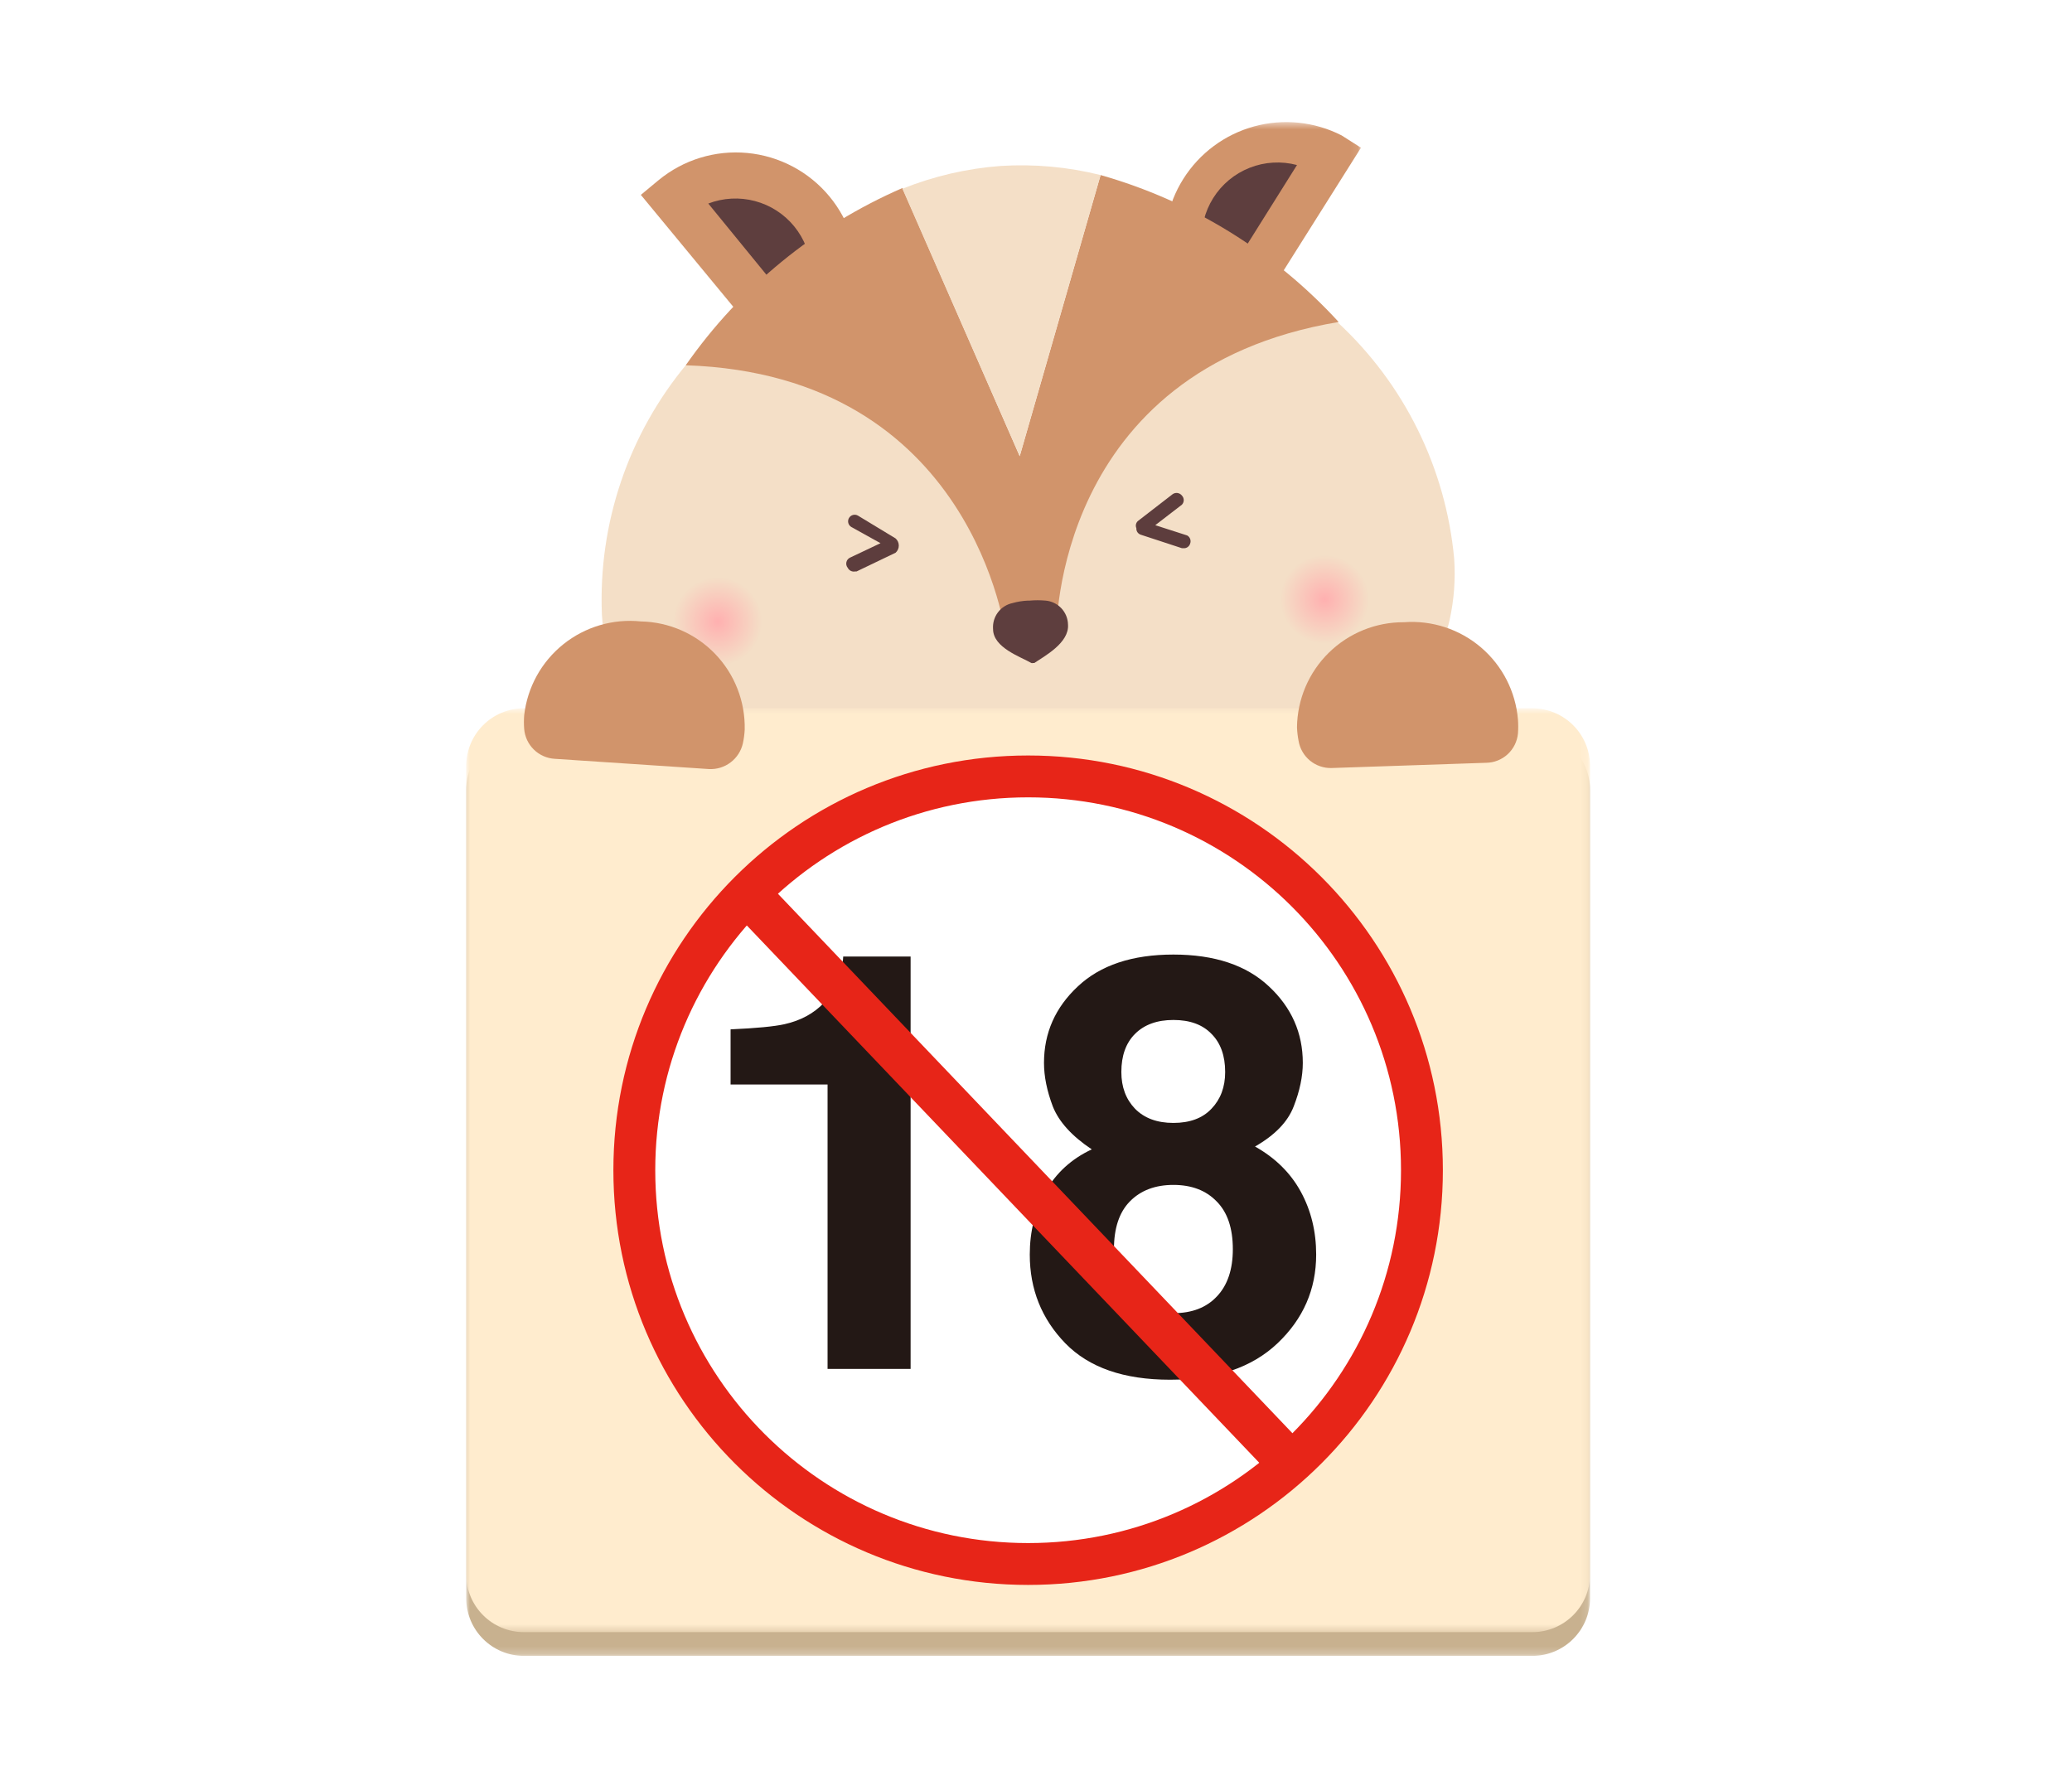
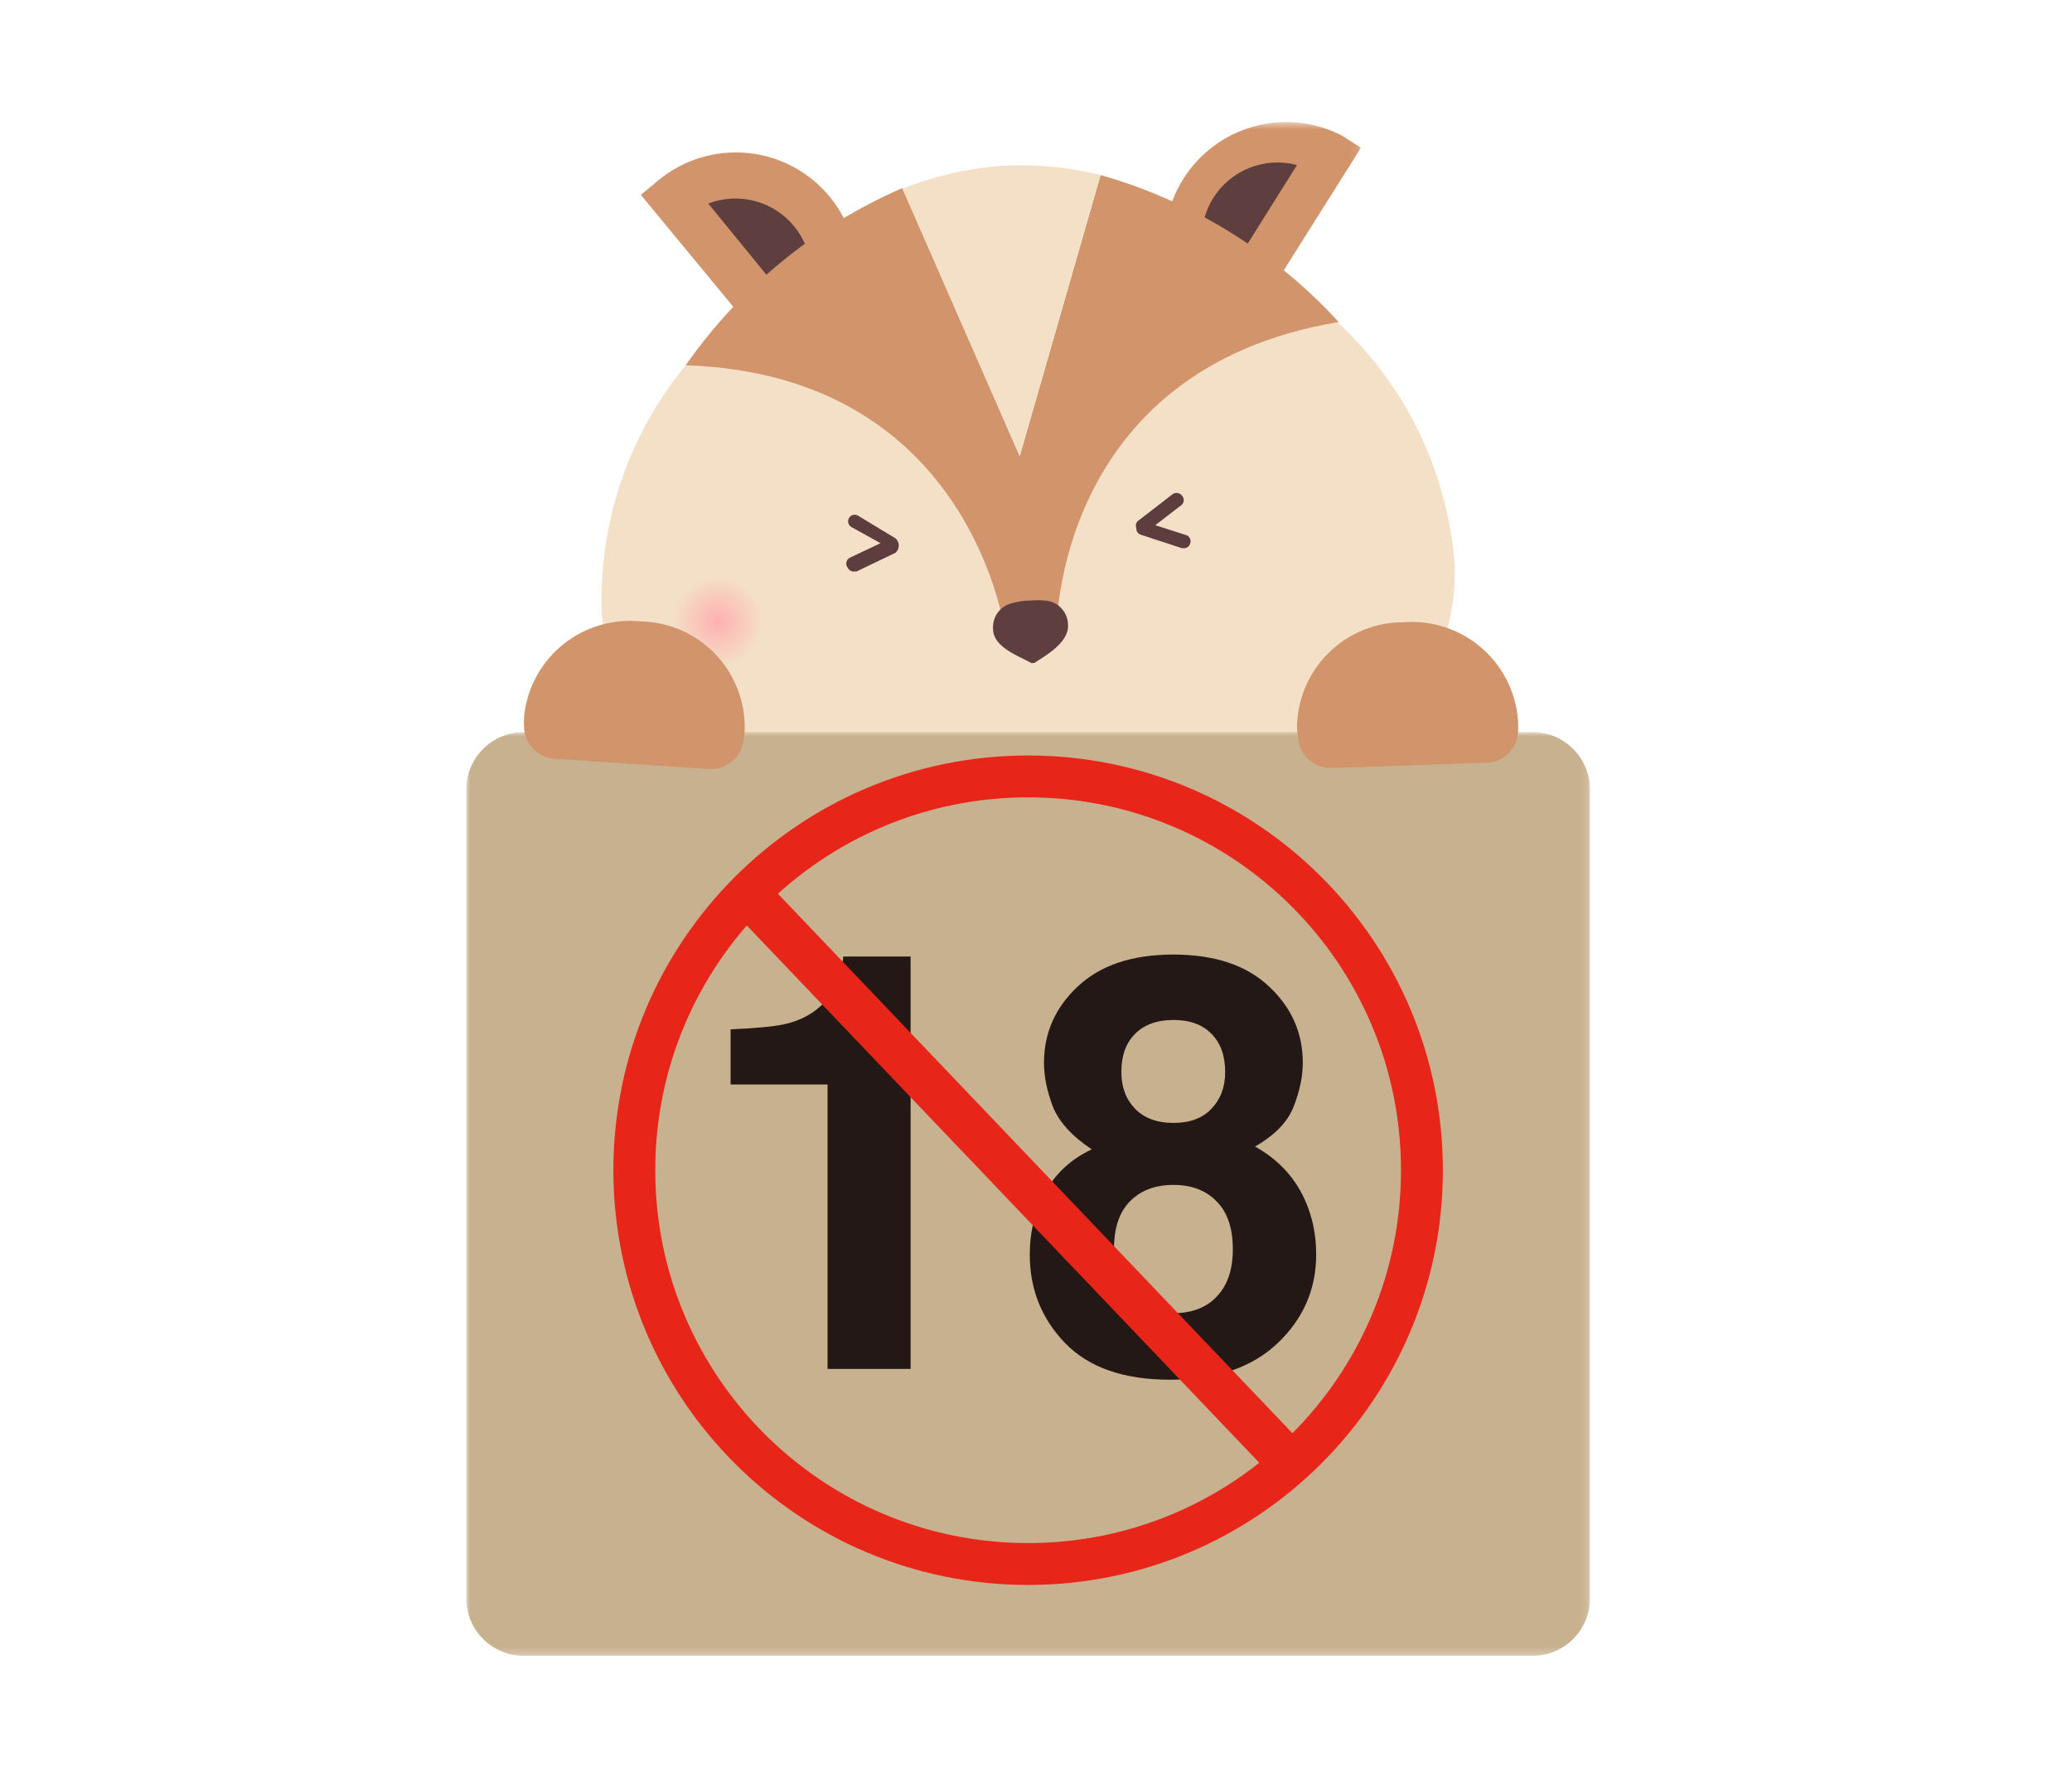
<svg xmlns="http://www.w3.org/2000/svg" xmlns:xlink="http://www.w3.org/1999/xlink" fill="none" height="240" viewBox="0 0 280 240" width="280">
  <filter id="a" color-interpolation-filters="sRGB" filterUnits="userSpaceOnUse" height="24" width="24" x="167" y="69">
    <feFlood flood-opacity="0" result="BackgroundImageFix" />
    <feBlend in="SourceGraphic" in2="BackgroundImageFix" mode="normal" result="shape" />
    <feGaussianBlur result="effect1_foregroundBlur" stdDeviation="3" />
  </filter>
  <filter id="b" color-interpolation-filters="sRGB" filterUnits="userSpaceOnUse" height="24" width="24" x="85" y="72">
    <feFlood flood-opacity="0" result="BackgroundImageFix" />
    <feBlend in="SourceGraphic" in2="BackgroundImageFix" mode="normal" result="shape" />
    <feGaussianBlur result="effect1_foregroundBlur" stdDeviation="3" />
  </filter>
  <linearGradient id="c">
    <stop offset="0" stop-color="#ffb0b0" />
    <stop offset="1" stop-color="#f4dfc7" />
  </linearGradient>
  <radialGradient id="d" cx="0" cy="0" gradientTransform="matrix(0 6 -6 0 179 81)" gradientUnits="userSpaceOnUse" r="1" xlink:href="#c" />
  <radialGradient id="e" cx="0" cy="0" gradientTransform="matrix(0 6 -6 0 97 84)" gradientUnits="userSpaceOnUse" r="1" xlink:href="#c" />
  <mask id="f" height="32" maskUnits="userSpaceOnUse" width="27" x="157" y="16">
    <path d="m157.377 16.5h26.54v31.172h-26.54z" fill="#fff" />
  </mask>
  <mask id="g" height="126" maskUnits="userSpaceOnUse" width="152" x="63" y="98">
    <path d="m63 98.933h151.873v124.849h-151.873z" fill="#fff" />
  </mask>
  <mask id="h" height="126" maskUnits="userSpaceOnUse" width="152" x="63" y="95">
    <path d="m63 95.723h151.873v124.849h-151.873z" fill="#fff" />
  </mask>
  <path clip-rule="evenodd" d="m180.716 43.516c-1.792.205-3.573.525-5.325.954-18.472 4.649-35.928 19.058-32.511 40.977.12-.036.249-.036.369 0-1.26.361-2.565.547-3.877.553-1.298.189-2.615.189-3.911 0l.339-.184c.522-22.166-18.472-34.203-37.558-36.358-1.8-.216-3.611-.307-5.42-.278-7.894 9.474-11.988 21.544-11.484 33.865.164 2.778.735 5.516 1.694 8.127 6.528 17.519 30.264 24.876 58.032 23.06h.309c27.706-1.847 50.334-12.314 54.522-30.447.598-2.718.805-5.506.615-8.281-1.13-12.249-6.756-23.645-15.794-31.988z" fill="#f4dfc7" fill-rule="evenodd" />
  <g filter="url(#a)">
-     <circle cx="179" cy="81" fill="url(#d)" r="6" />
-   </g>
+     </g>
  <g filter="url(#b)">
    <circle cx="97" cy="84" fill="url(#e)" r="6" />
  </g>
  <path clip-rule="evenodd" d="m88.973 24.366-2.372 1.97 20.904 25.308 2.401-1.971c3.356-2.776 5.472-6.772 5.882-11.107.409-4.337-.92-8.658-3.696-12.012-2.775-3.357-6.771-5.472-11.106-5.881-4.337-.411-8.658.918-12.014 3.695z" fill="#d1946b" fill-rule="evenodd" />
  <path clip-rule="evenodd" d="m108.03 42.592-12.315-15.085c2.016-.772 4.221-.889 6.307-.335 2.085.553 3.942 1.752 5.306 3.423 1.365 1.673 2.167 3.732 2.293 5.886.126 2.152-.432 4.293-1.591 6.111z" fill="#5e3e3e" fill-rule="evenodd" />
  <g mask="url(#f)">
    <path clip-rule="evenodd" d="m181.301 18.301 2.616 1.662-17.456 27.708-2.617-1.662c-3.263-2.49-5.477-6.112-6.206-10.152-.729-4.041.081-8.208 2.27-11.681 2.188-3.474 5.598-6.003 9.555-7.09 3.96-1.087 8.181-.654 11.838 1.215z" fill="#d1946b" fill-rule="evenodd" />
  </g>
  <g clip-rule="evenodd" fill-rule="evenodd">
    <path d="m164.862 38.898 10.406-16.595c-2.117-.562-4.356-.433-6.393.37-2.037.802-3.764 2.236-4.926 4.09-1.164 1.855-1.703 4.034-1.539 6.218.166 2.183 1.024 4.257 2.452 5.916z" fill="#5e3e3e" />
    <path d="m148.729 23.658-10.929 37.99-15.855-36.236c-11.787 5.124-21.921 13.415-29.279 23.952 39.068 1.293 43.256 36.635 43.256 36.635l3.417-.523h3.417s-.432-35.528 38.143-41.961c-8.677-9.471-19.816-16.346-32.17-19.857z" fill="#d1946b" />
    <path d="m137.799 61.648 10.929-37.99c-4.415-1.103-8.973-1.516-13.515-1.23-4.554.342-9.029 1.379-13.268 3.078z" fill="#f4dfc7" />
    <path d="m141.279 81.167c-.708-.063-1.417-.063-2.124 0h-.246c-.709.032-1.411.144-2.095.339-.786.168-1.485.618-1.967 1.263-.48.646-.712 1.444-.649 2.245 0 2.526 3.756 3.756 5.173 4.588.068.025.144.025.215 0h.184c1.355-.924 4.742-2.711 4.556-5.204-.018-.821-.341-1.603-.903-2.2-.563-.596-1.326-.965-2.144-1.032z" fill="#5e3e3e" />
    <g fill="#5d3d3d">
      <path d="m160.428 72.362-4.311-1.386 3.602-2.771c.159-.167.246-.387.246-.617 0-.228-.087-.449-.246-.615-.146-.188-.359-.31-.593-.345-.235-.035-.475.022-.667.161l-4.62 3.571c-.156.111-.269.273-.318.458-.053.186-.036.383.042.558-.015.197.037.393.148.555.114.162.278.282.467.338l5.541 1.817h.184c.203.022.407-.027.575-.14.169-.113.294-.281.351-.475.078-.203.081-.426.007-.63-.073-.204-.219-.375-.408-.478z" />
      <path d="m114.895 75.349 4.094-1.94-3.939-2.186c-.102-.059-.189-.137-.261-.23-.071-.093-.123-.198-.153-.312-.029-.113-.038-.23-.021-.345.013-.117.054-.228.111-.33.06-.101.138-.189.229-.26.095-.072.2-.123.312-.153.113-.03.23-.037.347-.022.115.015.228.054.328.113l5.079 3.078c.138.121.249.272.324.438.077.168.114.349.114.532s-.037.364-.114.531c-.075.168-.186.317-.324.438l-5.263 2.525h-.186c-.2.042-.407.017-.591-.072-.183-.09-.333-.237-.425-.42-.087-.106-.148-.233-.18-.367-.028-.135-.028-.275.005-.409s.096-.26.186-.364c.09-.106.201-.189.328-.244z" />
    </g>
  </g>
  <g mask="url(#g)">
    <path clip-rule="evenodd" d="m207.072 223.782h-136.272c-4.308 0-7.8-3.493-7.8-7.801v-109.247c0-4.309 3.492-7.801 7.8-7.801h136.272c4.308 0 7.802 3.492 7.802 7.801v109.247c0 4.308-3.494 7.801-7.802 7.801z" fill="#c8b18f" fill-rule="evenodd" />
  </g>
  <g mask="url(#h)">
-     <path clip-rule="evenodd" d="m207.072 220.572h-136.272c-4.308 0-7.8-3.492-7.8-7.801v-109.247c0-4.309 3.492-7.801 7.8-7.801h136.272c4.308 0 7.802 3.492 7.802 7.801v109.247c0 4.309-3.494 7.801-7.802 7.801z" fill="#ffecce" fill-rule="evenodd" />
-   </g>
+     </g>
  <g clip-rule="evenodd" fill-rule="evenodd">
    <path d="m86.627 83.986c-3.774-.399-7.551.713-10.509 3.088-2.959 2.376-4.859 5.824-5.283 9.595-.048.615-.048 1.232 0 1.847.086 1.058.552 2.046 1.31 2.787s1.758 1.184 2.816 1.247l20.841 1.384c1.053.056 2.091-.264 2.929-.9.84-.637 1.428-1.549 1.659-2.578.131-.608.213-1.226.246-1.847.041-1.881-.289-3.75-.972-5.502-.681-1.754-1.701-3.354-3.003-4.713-1.3-1.357-2.856-2.445-4.577-3.203-1.724-.756-3.576-1.167-5.457-1.206z" fill="#d1946b" />
    <path d="m189.737 84.09c-3.797-.024-7.451 1.455-10.16 4.113-2.712 2.659-4.26 6.284-4.309 10.08.025.62.099 1.238.216 1.847.177 1.047.726 1.993 1.546 2.667.821.672 1.857 1.027 2.918.997l20.872-.708c1.083-.01 2.124-.423 2.919-1.156.797-.734 1.292-1.737 1.392-2.816.045-.615.045-1.232 0-1.847-.307-3.784-2.098-7.293-4.983-9.762-2.881-2.467-6.625-3.696-10.411-3.416z" fill="#d1946b" />
-     <path d="m192.154 158.146c0 29.393-23.826 53.219-53.218 53.219-29.39 0-53.217-23.826-53.217-53.219 0-29.391 23.827-53.218 53.217-53.218 29.392 0 53.218 23.827 53.218 53.218z" fill="#fff" />
    <path d="m192.154 158.146c0 29.393-23.826 53.219-53.218 53.219-29.39 0-53.217-23.826-53.217-53.219 0-29.391 23.827-53.218 53.217-53.218 29.392 0 53.218 23.827 53.218 53.218z" stroke="#e72518" stroke-width="5.658" />
  </g>
  <path d="m98.727 146.567v-7.456c3.459-.154 5.88-.384 7.264-.692 2.203-.486 3.997-1.46 5.38-2.92.948-1 1.666-2.332 2.153-3.997.281-1 .422-1.743.422-2.23h9.109v55.728h-11.222v-38.433zm51.807 22.253c0 2.741.705 4.868 2.114 6.38 1.435 1.511 3.408 2.267 5.919 2.267s4.471-.756 5.88-2.267c1.435-1.512 2.152-3.639 2.152-6.38 0-2.844-.73-4.996-2.19-6.457-1.435-1.486-3.382-2.229-5.842-2.229s-4.42.743-5.88 2.229c-1.435 1.461-2.153 3.613-2.153 6.457zm-11.376.73c0-3.126.705-5.957 2.114-8.494 1.435-2.536 3.523-4.445 6.265-5.726-2.691-1.794-4.446-3.728-5.266-5.803-.794-2.101-1.191-4.062-1.191-5.881 0-4.048 1.524-7.494 4.573-10.338 3.049-2.87 7.354-4.305 12.914-4.305s9.864 1.435 12.913 4.305c3.049 2.844 4.574 6.29 4.574 10.338 0 1.819-.41 3.78-1.23 5.881-.794 2.075-2.537 3.881-5.227 5.419 2.742 1.537 4.804 3.574 6.188 6.11 1.383 2.537 2.075 5.368 2.075 8.494 0 4.689-1.742 8.686-5.227 11.991-3.459 3.28-8.301 4.919-14.527 4.919s-10.941-1.639-14.144-4.919c-3.202-3.305-4.804-7.302-4.804-11.991zm12.376-24.674c0 2.024.615 3.677 1.844 4.958 1.256 1.281 2.985 1.922 5.189 1.922 2.229 0 3.946-.641 5.15-1.922 1.23-1.281 1.845-2.934 1.845-4.958 0-2.203-.615-3.92-1.845-5.15-1.204-1.255-2.921-1.883-5.15-1.883-2.204 0-3.933.628-5.189 1.883-1.229 1.23-1.844 2.947-1.844 5.15z" fill="#231815" />
  <path d="m101.016 120.823 73.699 77.28" stroke="#e72518" stroke-width="6" />
</svg>